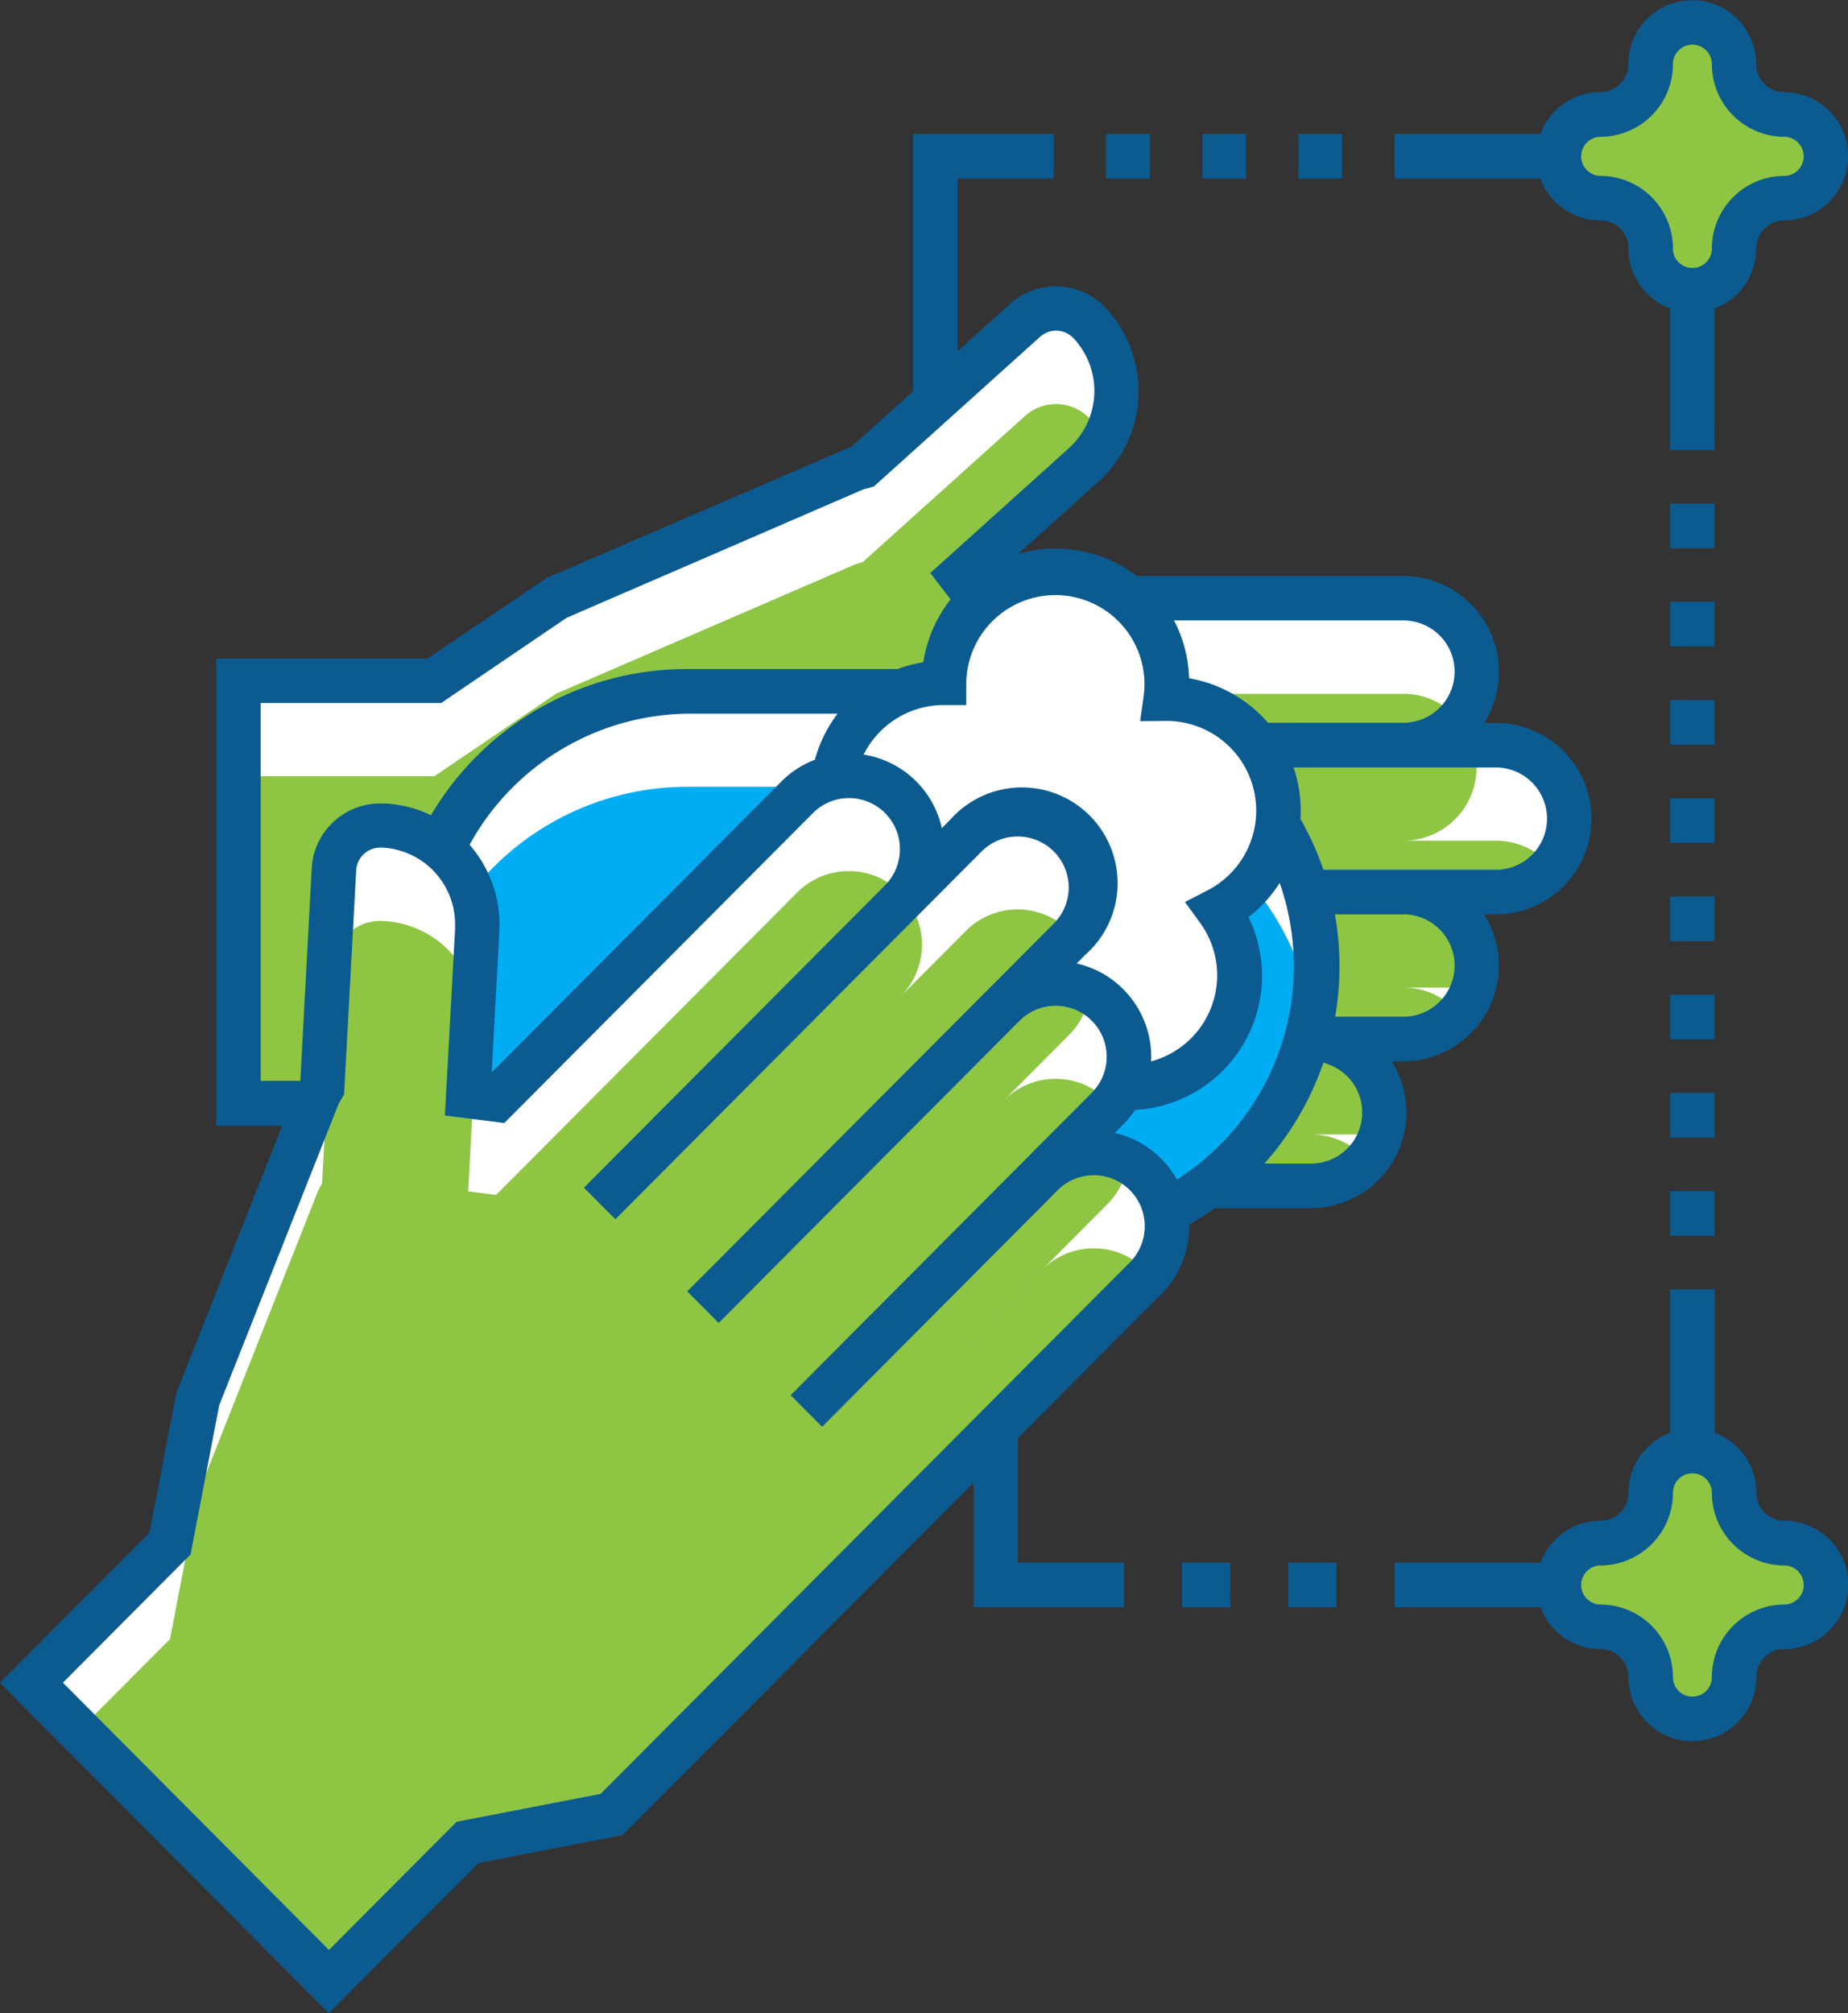
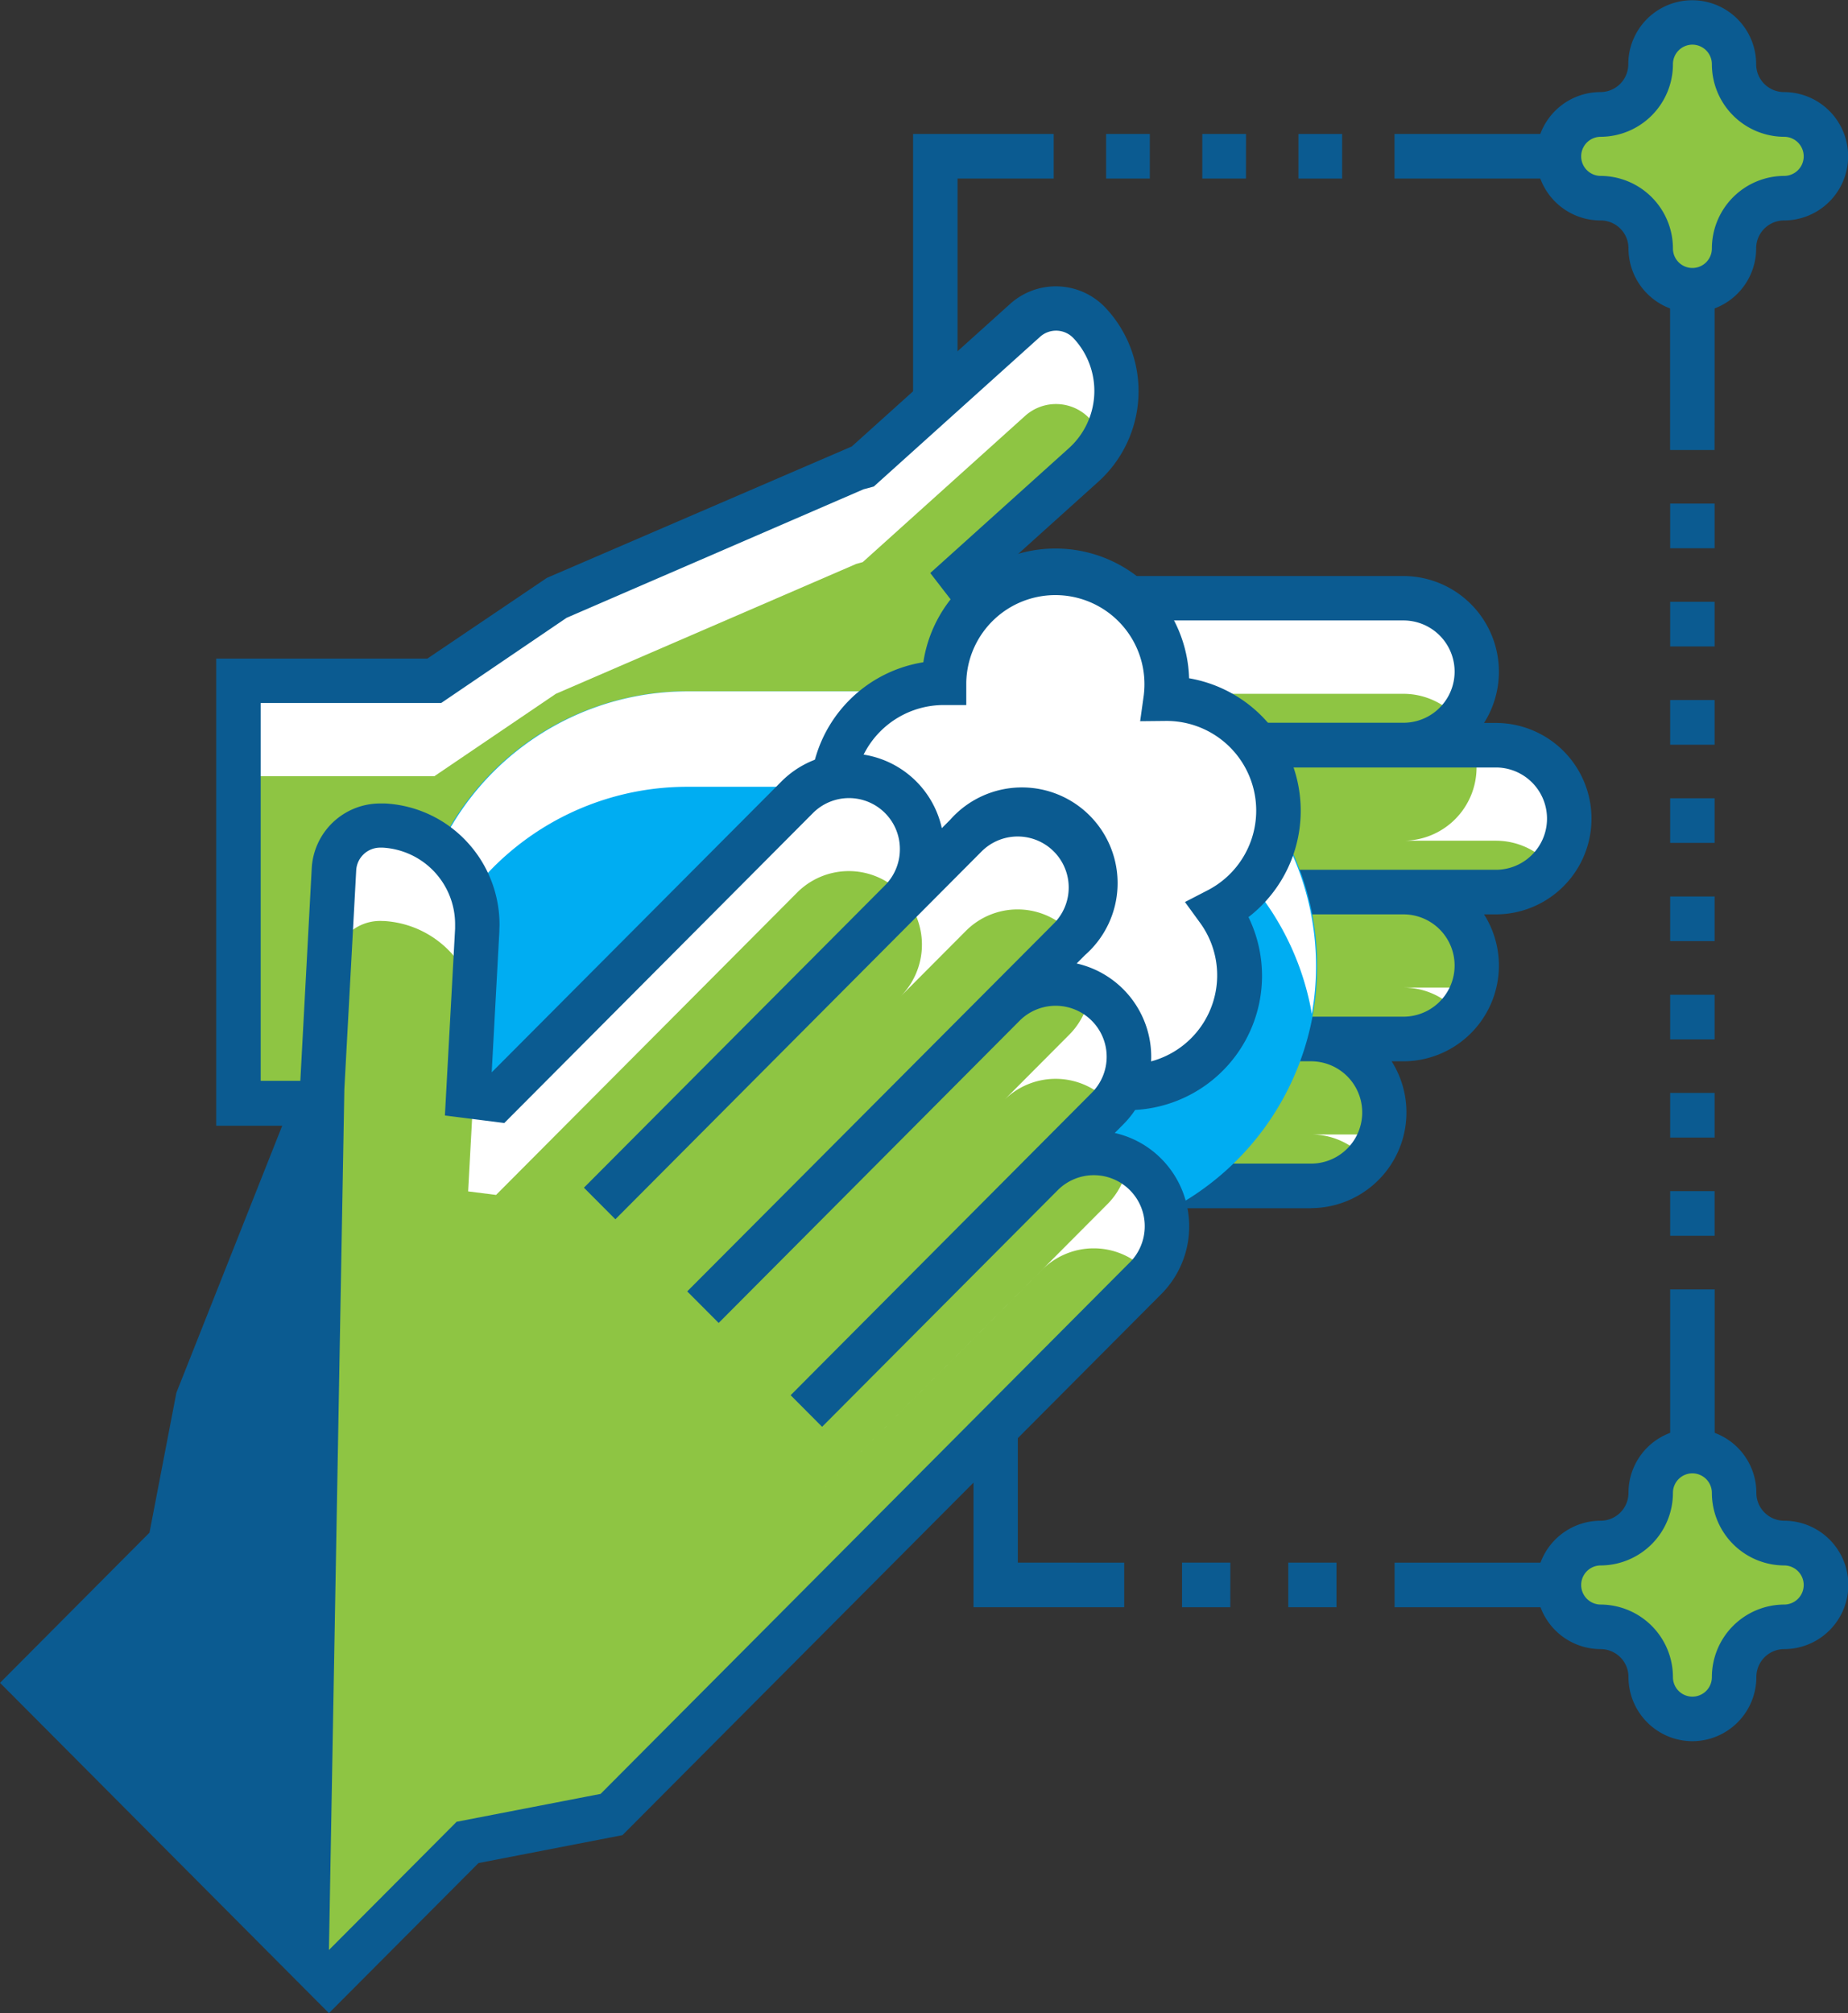
<svg xmlns="http://www.w3.org/2000/svg" id="covid" width="56" height="61" viewBox="0 0 56 61">
  <rect x="0" y="0" width="56" height="61" fill="#333333" stroke="none" />
  <path id="Tracé_1426" data-name="Tracé 1426" d="M40.5,47.348H39.039V48.7H40.5Z" fill="#0b5b91" />
  <path id="Tracé_1427" data-name="Tracé 1427" d="M37.283,47.348H35.819V48.7h1.463Z" fill="#0b5b91" />
  <path id="Tracé_1428" data-name="Tracé 1428" d="M32.6,47.348H30.843V43.417H29.5V48.7h4.567V47.349H32.6Z" fill="#0b5b91" />
  <path id="Tracé_1429" data-name="Tracé 1429" d="M51.958,36.093H50.611v1.353h1.347Z" fill="#0b5b91" />
  <path id="Tracé_1430" data-name="Tracé 1430" d="M51.958,18.235H50.611v1.353h1.347Z" fill="#0b5b91" />
  <path id="Tracé_1431" data-name="Tracé 1431" d="M50.611,40.423v6.926H42.26V48.7h9.7V39.07H50.611Z" fill="#0b5b91" />
  <path id="Tracé_1432" data-name="Tracé 1432" d="M51.958,21.212H50.611v1.353h1.347Z" fill="#0b5b91" />
  <path id="Tracé_1433" data-name="Tracé 1433" d="M51.958,15.259H50.611v1.353h1.347Z" fill="#0b5b91" />
  <path id="Tracé_1434" data-name="Tracé 1434" d="M51.958,12.447V4.059h-9.7V5.411h8.351v8.224h1.347Z" fill="#0b5b91" />
  <path id="Tracé_1435" data-name="Tracé 1435" d="M51.958,27.164H50.611v1.353h1.347Z" fill="#0b5b91" />
  <path id="Tracé_1436" data-name="Tracé 1436" d="M51.958,24.187H50.611V25.54h1.347Z" fill="#0b5b91" />
  <path id="Tracé_1437" data-name="Tracé 1437" d="M51.958,30.141H50.611v1.353h1.347Z" fill="#0b5b91" />
  <path id="Tracé_1438" data-name="Tracé 1438" d="M51.958,33.116H50.611v1.353h1.347Z" fill="#0b5b91" />
  <path id="Tracé_1439" data-name="Tracé 1439" d="M34.843,4.059H33.519V5.411h1.324Z" fill="#0b5b91" />
  <path id="Tracé_1440" data-name="Tracé 1440" d="M40.671,4.059H39.347V5.411h1.324Z" fill="#0b5b91" />
  <path id="Tracé_1441" data-name="Tracé 1441" d="M37.758,4.059H36.433V5.411h1.324Z" fill="#0b5b91" />
  <path id="Tracé_1442" data-name="Tracé 1442" d="M29.017,5.411H31.93V4.059H27.669v8.278h1.347Z" fill="#0b5b91" />
  <path id="Tracé_1443" data-name="Tracé 1443" d="M26.146,14.141l4.919-4.43a1.4,1.4,0,0,1,1.976.108l.027.03a3.016,3.016,0,0,1-.231,4.246l-3.733,3.36.524.676h12.9a2.226,2.226,0,0,1,0,4.452h2.8a2.225,2.225,0,0,1,0,4.45h-2.8a2.226,2.226,0,0,1,0,4.452h-2.8a2.226,2.226,0,0,1,0,4.452H16.844l-3.681-2.5H7.225v-12.8h5.937l3.681-2.5,9.1-3.935Z" fill="#8ec543" />
  <path id="Tracé_1444" data-name="Tracé 1444" d="M44.744,23.249a2.22,2.22,0,0,1-2.215,2.225h2.8a2.205,2.205,0,0,1,1.682.779,2.225,2.225,0,0,0-1.684-3.671h-.684A2.18,2.18,0,0,1,44.744,23.249Z" fill="#fff" />
  <path id="Tracé_1445" data-name="Tracé 1445" d="M39.729,34.375a2.2,2.2,0,0,1,1.682.779,2.216,2.216,0,0,0,.432-.779Z" fill="#fff" />
  <path id="Tracé_1446" data-name="Tracé 1446" d="M29.1,20.347l.524.676h12.9a2.2,2.2,0,0,1,1.682.779,2.226,2.226,0,0,0-1.682-3.671H31.565Z" fill="#fff" />
  <path id="Tracé_1447" data-name="Tracé 1447" d="M16.844,21.023l9.1-3.935.2-.056L31.066,12.6a1.4,1.4,0,0,1,1.976.108l.027.03a2.98,2.98,0,0,1,.393.561,3.015,3.015,0,0,0-.393-3.453l-.027-.03a1.4,1.4,0,0,0-1.976-.108l-4.919,4.43-.2.056-9.1,3.935-3.681,2.5H7.225v2.891h5.937Z" fill="#fff" />
  <path id="Tracé_1448" data-name="Tracé 1448" d="M42.529,29.924a2.207,2.207,0,0,1,1.682.779,2.215,2.215,0,0,0,.432-.779Z" fill="#fff" />
  <path id="Tracé_1449" data-name="Tracé 1449" d="M39.729,36.611H16.637l-3.68-2.5H6.552V19.955h6.4l3.621-2.445,9.238-3.981,4.8-4.321a2.068,2.068,0,0,1,2.928.16l.026.028a3.694,3.694,0,0,1-.282,5.2l-3.174,2.858H42.527a2.9,2.9,0,0,1,2.444,4.452h.356a2.9,2.9,0,0,1,0,5.8h-.356a2.9,2.9,0,0,1-2.444,4.452h-.356a2.9,2.9,0,0,1-2.442,4.449ZM17.05,35.258H39.729a1.549,1.549,0,0,0,0-3.1h-10.1V30.806h12.9a1.549,1.549,0,0,0,0-3.1h-12.9V26.355h15.7a1.549,1.549,0,0,0,0-3.1h-15.7V21.9h12.9a1.549,1.549,0,0,0,0-3.1H29.3l-1.11-1.437,4.2-3.782a2.337,2.337,0,0,0,.18-3.29l-.026-.028a.724.724,0,0,0-1.026-.058l-5.039,4.537-.312.084L17.17,18.72l-3.8,2.581H7.9V32.75H13.37Z" fill="#0b5b91" />
  <path id="Tracé_1450" data-name="Tracé 1450" d="M31.587,37.6H20.815a8.327,8.327,0,0,1,0-16.654H31.587a8.327,8.327,0,0,1,0,16.654Z" fill="#00adf2" />
  <path id="Tracé_1451" data-name="Tracé 1451" d="M31.587,20.949H20.815a8.31,8.31,0,0,0-8.293,8.327,8.484,8.484,0,0,0,.127,1.445,8.3,8.3,0,0,1,8.166-6.881H31.587a8.3,8.3,0,0,1,8.166,6.881,8.324,8.324,0,0,0-8.166-9.772Z" fill="#fff" />
-   <path id="Tracé_1452" data-name="Tracé 1452" d="M31.587,20.272H20.815a9,9,0,0,0,0,18.007H31.587a9,9,0,0,0,0-18.007Zm5.388,14.412a7.577,7.577,0,0,1-5.388,2.241H20.815a7.651,7.651,0,0,1,0-15.3H31.587a7.657,7.657,0,0,1,5.388,13.061Z" fill="#0b5b91" />
  <path id="Tracé_1453" data-name="Tracé 1453" d="M38.739,24.563a3.384,3.384,0,0,0-3.378-3.392h-.038a3.524,3.524,0,0,0,.038-.481,3.378,3.378,0,1,0-6.755,0,3.392,3.392,0,0,0,0,6.785c.085,0,.169-.007.254-.014a3.4,3.4,0,0,0,1.962,1.9c0,.069-.011.138-.011.21a3.378,3.378,0,1,0,6.1-2A3.389,3.389,0,0,0,38.739,24.563Z" fill="#fff" />
  <path id="Tracé_1454" data-name="Tracé 1454" d="M34.188,33.637A4.064,4.064,0,0,1,30.142,29.8a4.062,4.062,0,0,1-1.7-1.648,4.07,4.07,0,0,1-.462-8.085,4.05,4.05,0,0,1,8.053.485,4.073,4.073,0,0,1,1.8,7.237,4.069,4.069,0,0,1-3.641,5.849Zm-4.907-6.883.2.453a2.713,2.713,0,0,0,1.571,1.516l.472.175-.035.556c0,.038-.005.077-.005.115a2.7,2.7,0,1,0,4.887-1.6l-.463-.637.7-.362a2.717,2.717,0,0,0-1.229-5.125l-.046,0-.783.008.109-.78a2.7,2.7,0,1,0-5.378-.386v.676H28.6a2.716,2.716,0,0,0,0,5.432c.064,0,.127-.005.189-.009Z" fill="#0b5b91" />
  <path id="Tracé_1455" data-name="Tracé 1455" d="M9.76,32.967l.359-6.626a1.4,1.4,0,0,1,1.474-1.327l.039,0a3,3,0,0,1,2.826,3.165l-.273,5.028.846.107,9.122-9.159a2.21,2.21,0,0,1,3.135,0,2.233,2.233,0,0,1,0,3.148l-9.122,9.159,11.1-11.147A2.221,2.221,0,0,1,32.4,28.465L21.3,39.612l9.123-9.159a2.21,2.21,0,0,1,3.135,0,2.233,2.233,0,0,1,0,3.148l-9.125,9.157,7.143-7.172a2.22,2.22,0,1,1,3.133,3.146L27.568,45.9,18.529,54.98l-4.363.846-4.2,4.216L.952,50.989l4.2-4.216.842-4.381L9.654,33.15Z" fill="#8ec543" />
  <path id="Tracé_1456" data-name="Tracé 1456" d="M33.556,36.489l-9.122,9.16,7.143-7.172a2.209,2.209,0,0,1,3.133,0c.041.041.078.084.116.129a2.23,2.23,0,0,0-.116-3.019,2.192,2.192,0,0,0-.525-.39A2.209,2.209,0,0,1,33.556,36.489Z" fill="#fff" />
  <path id="Tracé_1457" data-name="Tracé 1457" d="M32.4,31.354l-1.979,1.987a2.211,2.211,0,0,1,3.135,0c.041.041.078.084.115.127a2.226,2.226,0,0,0-.64-3.409A2.216,2.216,0,0,1,32.4,31.354Z" fill="#fff" />
  <path id="Tracé_1458" data-name="Tracé 1458" d="M14.186,36.1l.846.107,9.122-9.16a2.21,2.21,0,0,1,3.135,0c.04.041.077.084.115.129a2.22,2.22,0,0,0-3.25-3.02l-9.122,9.161-.69-.088Z" fill="#fff" />
  <path id="Tracé_1459" data-name="Tracé 1459" d="M5.152,49.666l.842-4.382,3.661-9.242.105-.183.359-6.625a1.4,1.4,0,0,1,1.474-1.327l.039,0a3,3,0,0,1,2.722,2.2l.105-1.93a3,3,0,0,0-2.825-3.164l-.039,0a1.4,1.4,0,0,0-1.473,1.327L9.76,32.967l-.105.183L5.994,42.392l-.842,4.382-4.2,4.216,1.439,1.445Z" fill="#fff" />
  <path id="Tracé_1460" data-name="Tracé 1460" d="M27.289,30.195l1.979-1.987a2.21,2.21,0,0,1,3.135,0c.04.041.078.084.115.127a2.219,2.219,0,0,0-3.249-3.019l-1.859,1.867A2.23,2.23,0,0,1,27.289,30.195Z" fill="#fff" />
-   <path id="Tracé_1461" data-name="Tracé 1461" d="M35.187,35.107a2.871,2.871,0,0,0-1.407-.777l.254-.255a2.9,2.9,0,0,0-1.408-4.881l.254-.255a2.9,2.9,0,1,0-4.086-4.1l-.254.255a2.884,2.884,0,0,0-4.861-1.414L14.9,32.493l.232-4.274c0-.068.005-.136.005-.2a3.685,3.685,0,0,0-1-2.525,3.644,3.644,0,0,0-2.468-1.148h0l-.039,0c-.04,0-.078,0-.116,0a2.076,2.076,0,0,0-2.068,1.968L9.1,32.769l-.026.043-.024.042L5.345,42.2l-.815,4.24L0,50.991,9.968,61,14.5,56.452l4.363-.846,9.185-9.223,7.143-7.172a2.908,2.908,0,0,0,0-4.1Zm-.952,3.146L18.2,54.356l-4.363.845L9.968,59.086l-8.062-8.1,3.869-3.885.868-4.522,3.621-9.138.081-.141.081-.141L10.435,33l.359-6.626a.728.728,0,0,1,.725-.69h.039l.039,0h0a2.325,2.325,0,0,1,2.194,2.323c0,.042,0,.085,0,.129L13.482,33.8l1.8.228,9.355-9.394a1.542,1.542,0,0,1,2.632,1.094,1.547,1.547,0,0,1-.452,1.1l-9.122,9.16.953.957,11.1-11.148a1.546,1.546,0,0,1,2.182,2.191L20.825,39.13l.953.956L30.9,30.926a1.545,1.545,0,0,1,2.181,2.189l-8.235,8.269-.887.892.953.957,7.143-7.172a1.543,1.543,0,0,1,2.634,1.1A1.553,1.553,0,0,1,34.236,38.254Z" fill="#0b5b91" />
+   <path id="Tracé_1461" data-name="Tracé 1461" d="M35.187,35.107a2.871,2.871,0,0,0-1.407-.777l.254-.255a2.9,2.9,0,0,0-1.408-4.881l.254-.255a2.9,2.9,0,1,0-4.086-4.1l-.254.255a2.884,2.884,0,0,0-4.861-1.414L14.9,32.493l.232-4.274c0-.068.005-.136.005-.2a3.685,3.685,0,0,0-1-2.525,3.644,3.644,0,0,0-2.468-1.148h0l-.039,0c-.04,0-.078,0-.116,0a2.076,2.076,0,0,0-2.068,1.968L9.1,32.769l-.026.043-.024.042L5.345,42.2l-.815,4.24L0,50.991,9.968,61,14.5,56.452l4.363-.846,9.185-9.223,7.143-7.172a2.908,2.908,0,0,0,0-4.1Zm-.952,3.146L18.2,54.356l-4.363.845L9.968,59.086L10.435,33l.359-6.626a.728.728,0,0,1,.725-.69h.039l.039,0h0a2.325,2.325,0,0,1,2.194,2.323c0,.042,0,.085,0,.129L13.482,33.8l1.8.228,9.355-9.394a1.542,1.542,0,0,1,2.632,1.094,1.547,1.547,0,0,1-.452,1.1l-9.122,9.16.953.957,11.1-11.148a1.546,1.546,0,0,1,2.182,2.191L20.825,39.13l.953.956L30.9,30.926a1.545,1.545,0,0,1,2.181,2.189l-8.235,8.269-.887.892.953.957,7.143-7.172a1.543,1.543,0,0,1,2.634,1.1A1.553,1.553,0,0,1,34.236,38.254Z" fill="#0b5b91" />
  <path id="Tracé_1462" data-name="Tracé 1462" d="M54.063,3.468a1.521,1.521,0,0,1-1.516-1.522,1.263,1.263,0,1,0-2.526,0A1.52,1.52,0,0,1,48.5,3.468a1.269,1.269,0,0,0,0,2.538,1.52,1.52,0,0,1,1.516,1.522,1.263,1.263,0,1,0,2.526,0,1.521,1.521,0,0,1,1.516-1.522,1.269,1.269,0,0,0,0-2.538Z" fill="#8ec543" />
  <path id="Tracé_1463" data-name="Tracé 1463" d="M51.285,9.47a1.944,1.944,0,0,1-1.937-1.945A.844.844,0,0,0,48.5,6.68a1.945,1.945,0,0,1,0-3.89.845.845,0,0,0,.842-.845,1.937,1.937,0,1,1,3.875,0,.844.844,0,0,0,.842.845,1.945,1.945,0,0,1,0,3.89.845.845,0,0,0-.842.845A1.944,1.944,0,0,1,51.285,9.47Zm0-8.117a.592.592,0,0,0-.59.592,2.2,2.2,0,0,1-2.188,2.2.592.592,0,0,0,0,1.185,2.2,2.2,0,0,1,2.188,2.2.59.59,0,1,0,1.18,0,2.2,2.2,0,0,1,2.19-2.2.592.592,0,0,0,0-1.185,2.2,2.2,0,0,1-2.19-2.2A.593.593,0,0,0,51.285,1.353Z" fill="#0b5b91" />
  <path id="Tracé_1464" data-name="Tracé 1464" d="M54.063,46.756a1.521,1.521,0,0,1-1.516-1.522,1.263,1.263,0,1,0-2.526,0A1.52,1.52,0,0,1,48.5,46.756a1.268,1.268,0,0,0,0,2.536,1.519,1.519,0,0,1,1.516,1.522,1.263,1.263,0,1,0,2.526,0,1.521,1.521,0,0,1,1.516-1.522,1.268,1.268,0,0,0,0-2.536Z" fill="#8ec543" />
  <path id="Tracé_1465" data-name="Tracé 1465" d="M51.285,52.76a1.944,1.944,0,0,1-1.937-1.945.845.845,0,0,0-.842-.846,1.945,1.945,0,0,1,0-3.89.845.845,0,0,0,.842-.846,1.937,1.937,0,1,1,3.875,0,.845.845,0,0,0,.842.846,1.945,1.945,0,0,1,0,3.89.845.845,0,0,0-.842.846A1.945,1.945,0,0,1,51.285,52.76Zm0-8.117a.591.591,0,0,0-.59.591,2.2,2.2,0,0,1-2.188,2.2.592.592,0,0,0,0,1.185,2.2,2.2,0,0,1,2.188,2.2.59.59,0,1,0,1.18,0,2.2,2.2,0,0,1,2.19-2.2.592.592,0,0,0,0-1.185,2.2,2.2,0,0,1-2.19-2.2A.593.593,0,0,0,51.285,44.643Z" fill="#0b5b91" />
</svg>